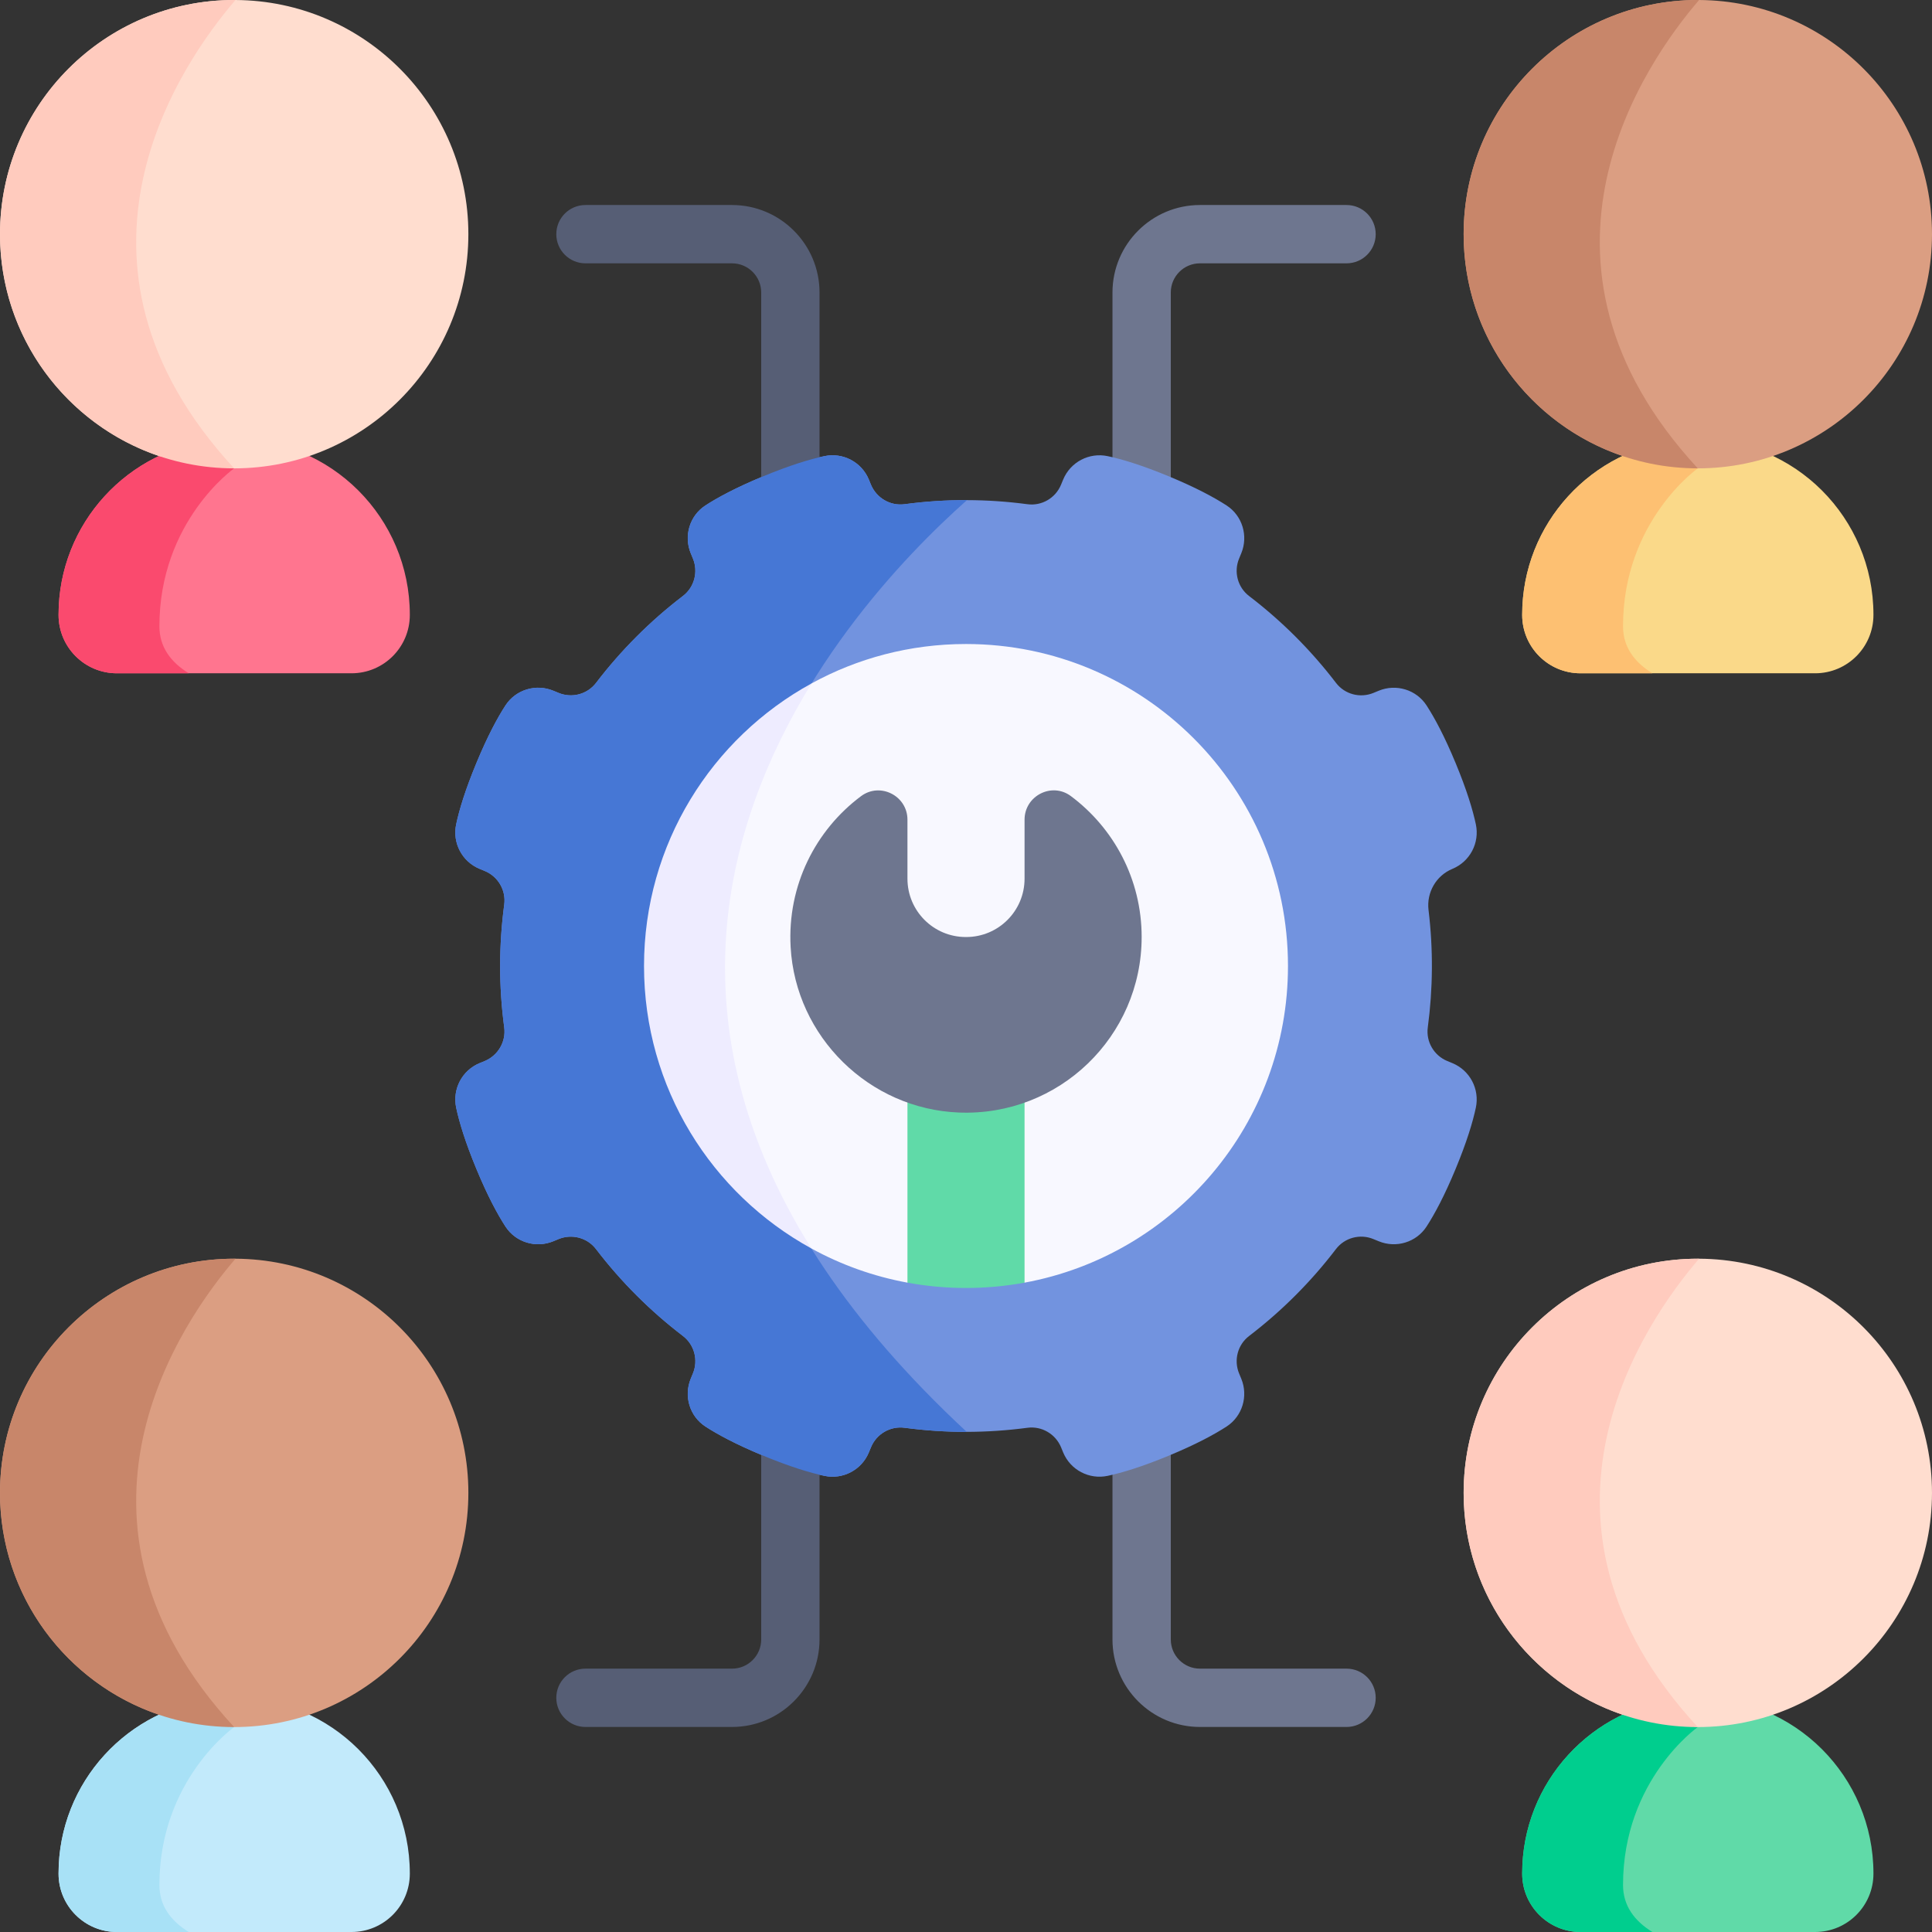
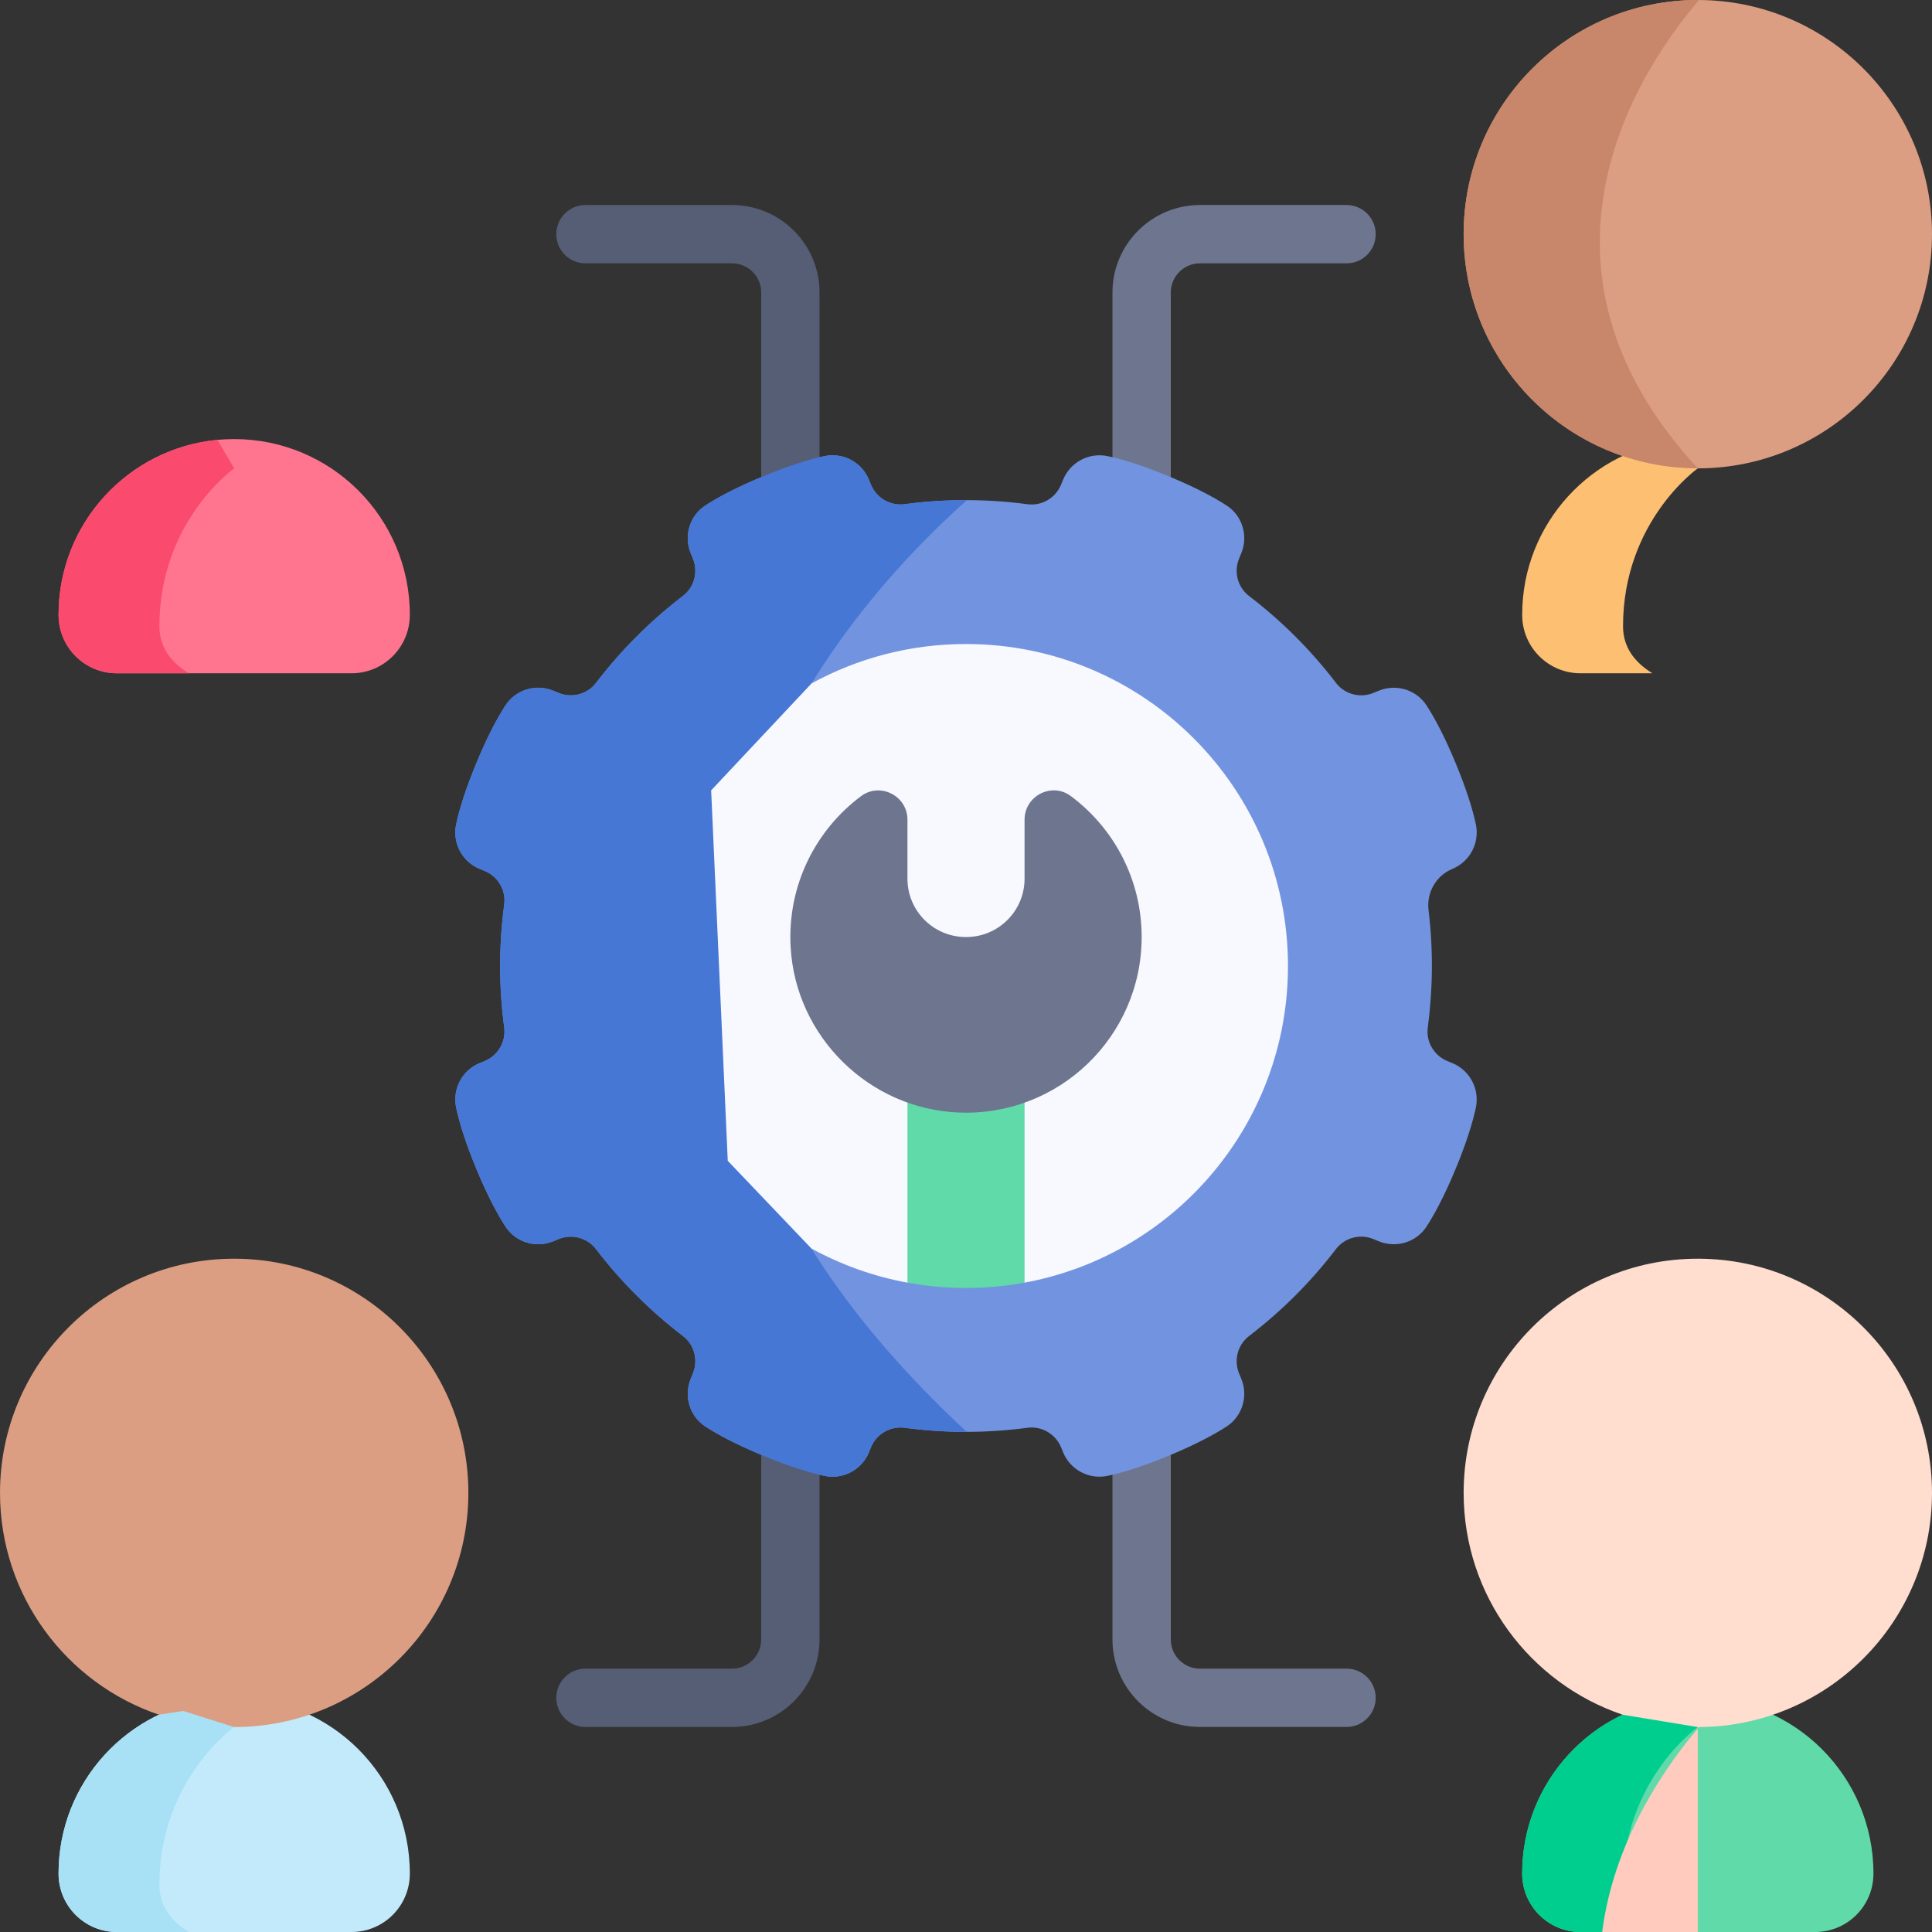
<svg xmlns="http://www.w3.org/2000/svg" id="Layer_1" enable-background="new 0 0 512 512" viewBox="0 0 512 512">
  <rect x="0" y="0" width="512" height="512" fill="#333333" stroke="none" />
  <g>
    <path d="m209.455 147.362c-4.268 0-7.727-3.46-7.727-7.727v-62.121c0-4.261-3.466-7.727-7.727-7.727h-38.848c-4.268 0-7.727-3.46-7.727-7.727s3.459-7.727 7.727-7.727h38.847c12.782 0 23.182 10.399 23.182 23.182v62.121c0 4.266-3.459 7.726-7.727 7.726z" fill="#565e75" />
    <path d="m302.545 147.362c-4.268 0-7.727-3.46-7.727-7.727v-62.121c0-12.783 10.4-23.182 23.182-23.182h38.848c4.268 0 7.727 3.46 7.727 7.727s-3.459 7.727-7.727 7.727h-38.848c-4.261 0-7.727 3.466-7.727 7.727v62.121c0 4.268-3.459 7.728-7.728 7.728z" fill="#6e768f" />
    <path d="m194 457.663h-38.848c-4.268 0-7.727-3.46-7.727-7.727s3.459-7.727 7.727-7.727h38.848c4.261 0 7.727-3.466 7.727-7.727v-62.121c0-4.268 3.459-7.727 7.727-7.727s7.727 3.46 7.727 7.727v62.121c.001 12.782-10.399 23.181-23.181 23.181z" fill="#565e75" />
    <path d="m356.848 457.663h-38.848c-12.782 0-23.182-10.399-23.182-23.182v-62.121c0-4.268 3.459-7.727 7.727-7.727s7.727 3.46 7.727 7.727v62.121c0 4.261 3.466 7.727 7.727 7.727h38.848c4.268 0 7.727 3.46 7.727 7.727s-3.458 7.728-7.726 7.728z" fill="#6e768f" />
    <path d="m108.606 162.911v.062c0 8.531-6.913 15.454-15.454 15.454h-62.179c-8.541 0-15.454-6.923-15.454-15.454v-.062c0-24.201 18.473-44.096 42.087-46.343 1.463-.134 2.947-.206 4.451-.206 12.858 0 24.5 5.213 32.918 13.631 8.417 8.427 13.631 20.07 13.631 32.918z" fill="#ff758f" />
    <path d="m42.244 165.971c0 5.471 2.988 9.51 7.789 12.456h-19.06c-8.541 0-15.454-6.923-15.454-15.454v-.062c0-24.201 18.473-44.096 42.087-46.343l4.451 7.552s-19.813 13.96-19.813 41.851z" fill="#fa4a6e" />
-     <path d="m124.122 62.055c0 34.278-27.787 62.065-62.065 62.065l-19.947-3.277c-24.48-8.304-42.108-31.486-42.108-58.789 0-34.267 27.787-62.054 62.055-62.054h.35c34.113.186 61.715 27.9 61.715 62.055z" fill="#ffddcf" />
-     <path d="m62.057 124.12c-34.268 0-62.055-27.787-62.055-62.065 0-34.268 27.787-62.055 62.055-62.055h.35c-14.166 16.433-51.185 69.123-.35 124.12z" fill="#ffcbbe" />
-     <path d="m496.482 162.911v.062c0 8.531-6.913 15.454-15.454 15.454h-62.178c-8.541 0-15.454-6.923-15.454-15.454v-.062c0-24.201 18.473-44.096 42.087-46.343 1.463-.134 2.947-.206 4.451-.206 12.858 0 24.5 5.213 32.918 13.631 8.416 8.427 13.63 20.07 13.63 32.918z" fill="#fad989" />
    <path d="m430.12 165.971c0 5.471 2.988 9.51 7.789 12.456h-19.06c-8.541 0-15.454-6.923-15.454-15.454v-.062c0-24.201 18.473-44.096 42.087-46.343l4.451 7.552s-19.813 13.96-19.813 41.851z" fill="#fdc072" />
    <path d="m511.998 62.055c0 34.278-27.787 62.065-62.065 62.065l-19.946-3.277c-24.48-8.304-42.108-31.486-42.108-58.789-.001-34.267 27.786-62.054 62.054-62.054h.35c34.113.186 61.715 27.9 61.715 62.055z" fill="#db9e82" />
    <path d="m449.933 124.12c-34.268 0-62.055-27.787-62.055-62.065 0-34.268 27.787-62.055 62.055-62.055h.35c-14.166 16.433-51.185 69.123-.35 124.12z" fill="#c8866a" />
    <path d="m108.606 496.484v.062c0 8.531-6.913 15.454-15.454 15.454h-62.179c-8.541 0-15.454-6.923-15.454-15.454v-.062c0-24.201 18.473-44.096 42.087-46.343 1.463-.134 2.947-.206 4.451-.206 12.858 0 24.5 5.213 32.918 13.631 8.417 8.428 13.631 20.07 13.631 32.918z" fill="#c2eafb" />
    <path d="m42.244 499.544c0 5.471 2.988 9.51 7.789 12.456h-19.06c-8.541 0-15.454-6.923-15.454-15.454v-.062c0-24.201 18.473-44.096 42.087-46.343l4.451 7.552s-19.813 13.96-19.813 41.851z" fill="#a8e1f6" />
    <path d="m124.122 395.624c0 34.278-27.787 62.065-62.065 62.065l-13.497-4.265-6.45.989c-24.48-8.304-42.108-31.486-42.108-58.789 0-34.268 27.787-62.055 62.055-62.055h.35c34.113.185 61.715 27.9 61.715 62.055z" fill="#db9e82" />
-     <path d="m62.057 457.693c-34.268 0-62.055-27.787-62.055-62.065 0-34.267 27.787-62.055 62.055-62.055h.35c-14.166 16.434-51.185 69.123-.35 124.12z" fill="#c8866a" />
    <path d="m496.482 496.484v.062c0 8.531-6.913 15.454-15.454 15.454h-62.178c-8.541 0-15.454-6.923-15.454-15.454v-.062c0-24.201 18.473-44.096 42.087-46.343 1.463-.134 2.947-.206 4.451-.206 12.858 0 24.5 5.213 32.918 13.631 8.416 8.428 13.63 20.07 13.63 32.918z" fill="#60daa8" />
    <path d="m430.12 499.544c0 5.471 2.988 9.51 7.789 12.456h-19.06c-8.541 0-15.454-6.923-15.454-15.454v-.062c0-24.201 18.473-44.096 42.087-46.343l4.451 7.552s-19.813 13.96-19.813 41.851z" fill="#00ce8e" />
    <path d="m511.998 395.624c0 34.278-27.787 62.065-62.065 62.065l-19.946-3.276c-24.48-8.304-42.108-31.486-42.108-58.789 0-34.268 27.787-62.055 62.055-62.055h.35c34.112.185 61.714 27.9 61.714 62.055z" fill="#ffddcf" />
-     <path d="m449.933 457.693c-34.268 0-62.055-27.787-62.055-62.065 0-34.267 27.787-62.055 62.055-62.055h.35c-14.166 16.434-51.185 69.123-.35 124.12z" fill="#ffcbbe" />
+     <path d="m449.933 457.693h.35c-14.166 16.434-51.185 69.123-.35 124.12z" fill="#ffcbbe" />
    <path d="m391.113 293.552c-.814 3.822-2.401 9.087-5.347 16.196-2.967 7.171-5.594 12.034-7.727 15.321-2.72 4.172-8.067 5.78-12.673 3.874l-1.38-.566c-3.534-1.473-7.635-.391-9.953 2.658-6.542 8.562-14.249 16.32-23.006 23.017-3.039 2.318-4.111 6.409-2.648 9.942l.567 1.37c1.906 4.606.299 9.953-3.874 12.673-3.287 2.133-8.15 4.76-15.321 7.727-7.109 2.947-12.374 4.533-16.196 5.347-4.925 1.051-9.881-1.556-11.807-6.202l-.556-1.36c-1.473-3.534-5.121-5.677-8.912-5.172-5.368.711-10.746 1.072-16.093 1.082-5.522.01-11.014-.361-16.443-1.082-3.802-.515-7.459 1.618-8.922 5.162l-.567 1.37c-1.927 4.646-6.882 7.253-11.807 6.202-.402-.093-.824-.186-1.267-.289l-.01-.01-7.49-7.253-7.944 1.989h-.01c-6.882-2.885-11.591-5.43-14.795-7.511-4.173-2.72-5.78-8.067-3.874-12.673l.567-1.38c1.473-3.534.391-7.635-2.658-9.953-8.562-6.542-16.32-14.249-23.017-23.007-2.318-3.039-6.409-4.111-9.943-2.648l-1.37.566c-4.606 1.906-9.953.299-12.673-3.874-2.133-3.287-4.76-8.15-7.727-15.321-2.947-7.109-4.533-12.374-5.347-16.196-1.04-4.925 1.556-9.881 6.202-11.807l1.36-.556c3.534-1.474 5.677-5.121 5.172-8.912-1.463-10.921-1.422-21.863 0-32.537.515-3.802-1.618-7.459-5.162-8.922l-1.37-.567c-4.646-1.926-7.253-6.882-6.202-11.807.814-3.822 2.401-9.087 5.347-16.196 2.967-7.171 5.594-12.034 7.727-15.321 2.72-4.173 8.067-5.78 12.673-3.874l1.38.566c3.534 1.473 7.635.391 9.953-2.658 6.542-8.562 14.249-16.32 23.006-23.017 3.039-2.318 4.111-6.409 2.648-9.942l-.567-1.37c-1.906-4.606-.299-9.953 3.874-12.673 3.204-2.081 7.913-4.626 14.795-7.511l7.727 5.193 7.717-10.457.01-.01c.443-.103.865-.196 1.267-.289 4.925-1.051 9.881 1.556 11.807 6.202l.556 1.36c1.473 3.534 5.121 5.677 8.912 5.172 5.523-.742 11.045-1.092 16.547-1.082 5.368.011 10.715.381 15.99 1.082 3.802.515 7.459-1.617 8.922-5.162l.567-1.37c1.927-4.646 6.882-7.253 11.807-6.202 3.822.814 9.087 2.401 16.196 5.347 7.171 2.968 12.034 5.595 15.321 7.727 4.173 2.72 5.78 8.067 3.874 12.673l-.567 1.38c-1.473 3.534-.391 7.635 2.658 9.953 8.562 6.542 16.32 14.249 23.017 23.007 2.318 3.039 6.409 4.111 9.943 2.648l1.37-.566c4.606-1.906 9.953-.299 12.673 3.874 2.133 3.287 4.76 8.15 7.727 15.321 2.947 7.109 4.533 12.374 5.347 16.196 1.051 4.925-1.556 9.881-6.202 11.807-4.338 1.793-6.903 6.275-6.336 10.932 1.267 10.437 1.164 20.874-.196 31.073-.515 3.802 1.618 7.46 5.162 8.923l1.37.567c4.645 1.926 7.242 6.881 6.201 11.806z" fill="#7293df" />
    <path d="m256.185 379.458c-5.522.01-11.014-.361-16.443-1.082-3.802-.515-7.459 1.618-8.922 5.162l-.567 1.37c-1.927 4.646-6.882 7.253-11.807 6.202-3.822-.814-9.087-2.401-16.196-5.347-7.171-2.968-12.034-5.595-15.321-7.727-4.173-2.72-5.78-8.067-3.874-12.673l.567-1.38c1.473-3.534.391-7.635-2.658-9.953-8.562-6.542-16.32-14.249-23.017-23.007-2.318-3.039-6.409-4.111-9.943-2.648l-1.37.566c-4.606 1.906-9.953.299-12.673-3.874-2.133-3.287-4.76-8.15-7.727-15.321-2.947-7.109-4.533-12.374-5.347-16.196-1.04-4.925 1.556-9.881 6.202-11.807l1.36-.556c3.534-1.474 5.677-5.121 5.172-8.912-1.463-10.921-1.422-21.863 0-32.537.515-3.802-1.618-7.459-5.162-8.922l-1.37-.567c-4.646-1.926-7.253-6.882-6.202-11.807.814-3.822 2.401-9.087 5.347-16.196 2.967-7.171 5.594-12.034 7.727-15.321 2.72-4.173 8.067-5.78 12.673-3.874l1.38.566c3.534 1.473 7.635.391 9.953-2.658 6.542-8.562 14.249-16.32 23.006-23.017 3.039-2.318 4.111-6.409 2.648-9.942l-.567-1.37c-1.906-4.606-.299-9.953 3.874-12.673 3.287-2.133 8.15-4.76 15.321-7.727 7.109-2.947 12.374-4.533 16.196-5.347 4.925-1.051 9.881 1.556 11.807 6.202l.556 1.36c1.473 3.534 5.121 5.677 8.912 5.172 5.523-.742 11.045-1.092 16.547-1.082-32.824 29.088-126.159 129.933-.082 246.923z" fill="#4677d5" />
    <path d="m341.329 255.998c0 41.83-30.095 76.623-69.813 83.918l-18.432-9.675-12.601 9.675c-9.077-1.669-17.649-4.771-25.469-9.067l-22.151-23.223-4.399-98.177 26.602-28.333c12.147-6.666 26.097-10.447 40.934-10.447 47.126 0 85.329 38.203 85.329 85.329z" fill="#f8f8ff" />
-     <path d="m215.015 330.849c-26.427-14.486-44.344-42.572-44.344-74.851 0-32.289 17.938-60.396 44.396-74.882-22.925 37.286-37.339 90.058-.052 149.733z" fill="#eeecff" />
    <path d="m271.516 271.597v68.319c-5.028.927-10.22 1.411-15.516 1.411s-10.488-.484-15.516-1.411v-68.319z" fill="#60daa8" />
    <path d="m302.549 248.321c0 26.326-21.861 47.552-48.418 46.512-23.793-.931-43.283-20.077-44.605-43.852-.91-16.353 6.627-31.004 18.648-39.982 5.075-3.79 12.31-.104 12.31 6.231v15.636c0 8.535 6.919 15.454 15.454 15.454h.124c8.535 0 15.454-6.919 15.454-15.454v-15.641c0-6.309 7.204-10.03 12.264-6.261 11.392 8.486 18.769 22.062 18.769 37.357z" fill="#6e768f" />
  </g>
  <g />
  <g />
  <g />
  <g />
  <g />
  <g />
  <g />
  <g />
  <g />
  <g />
  <g />
  <g />
  <g />
  <g />
  <g />
</svg>